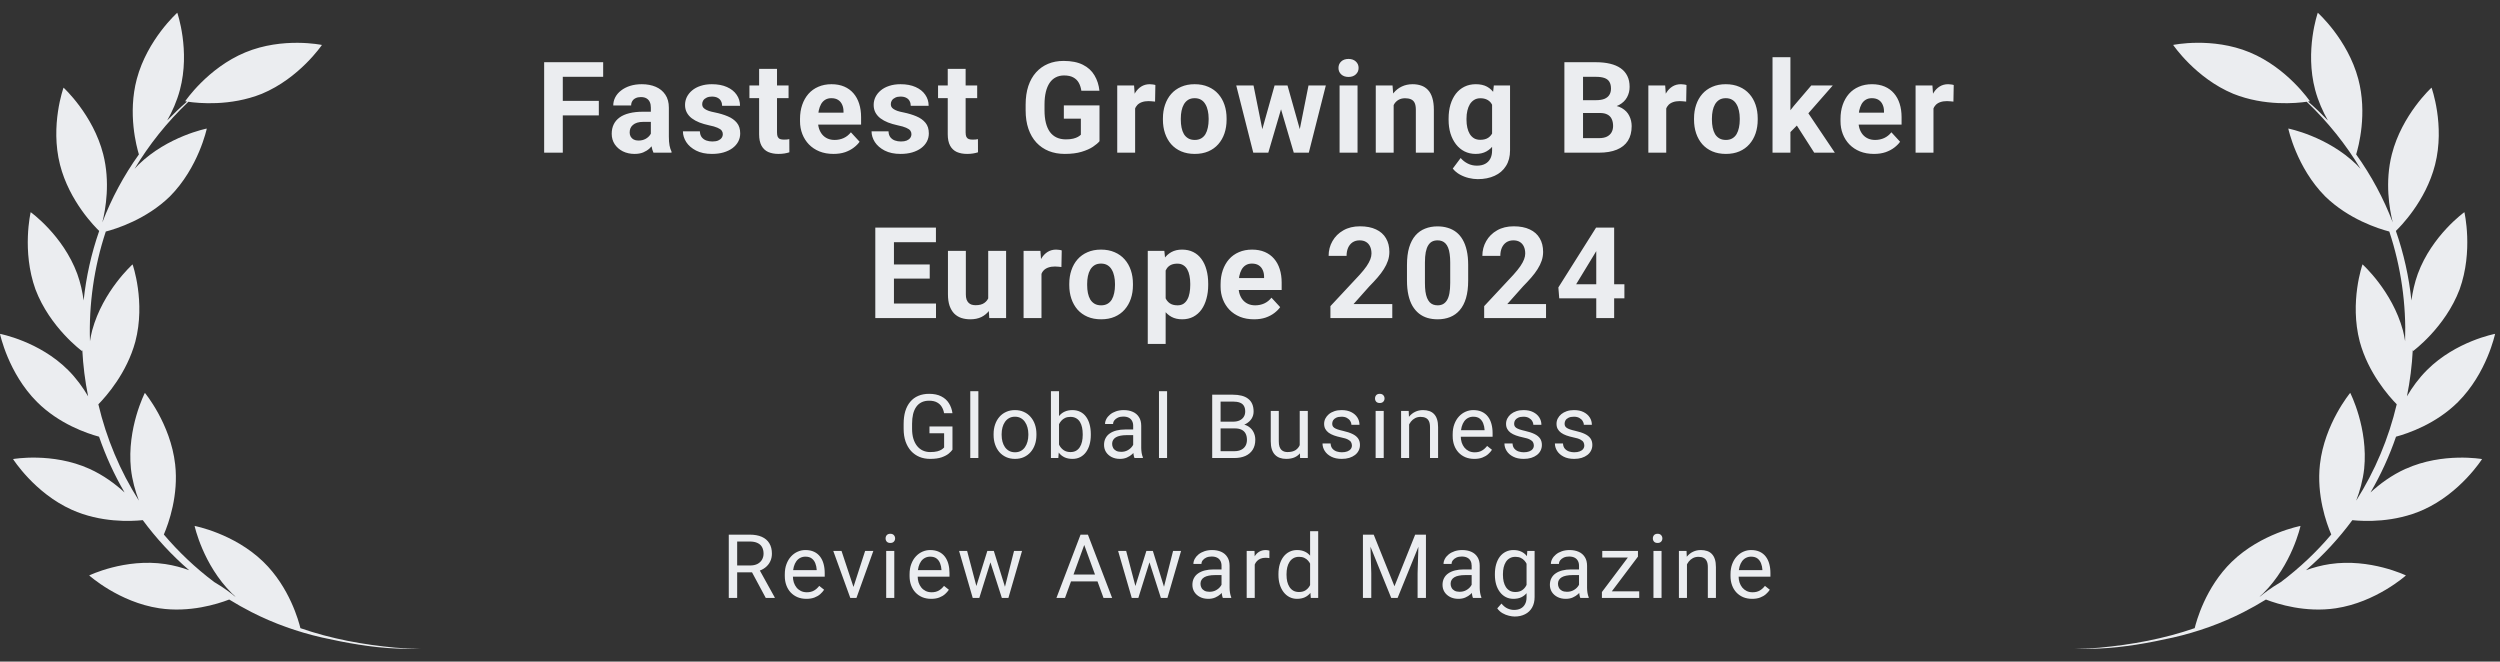
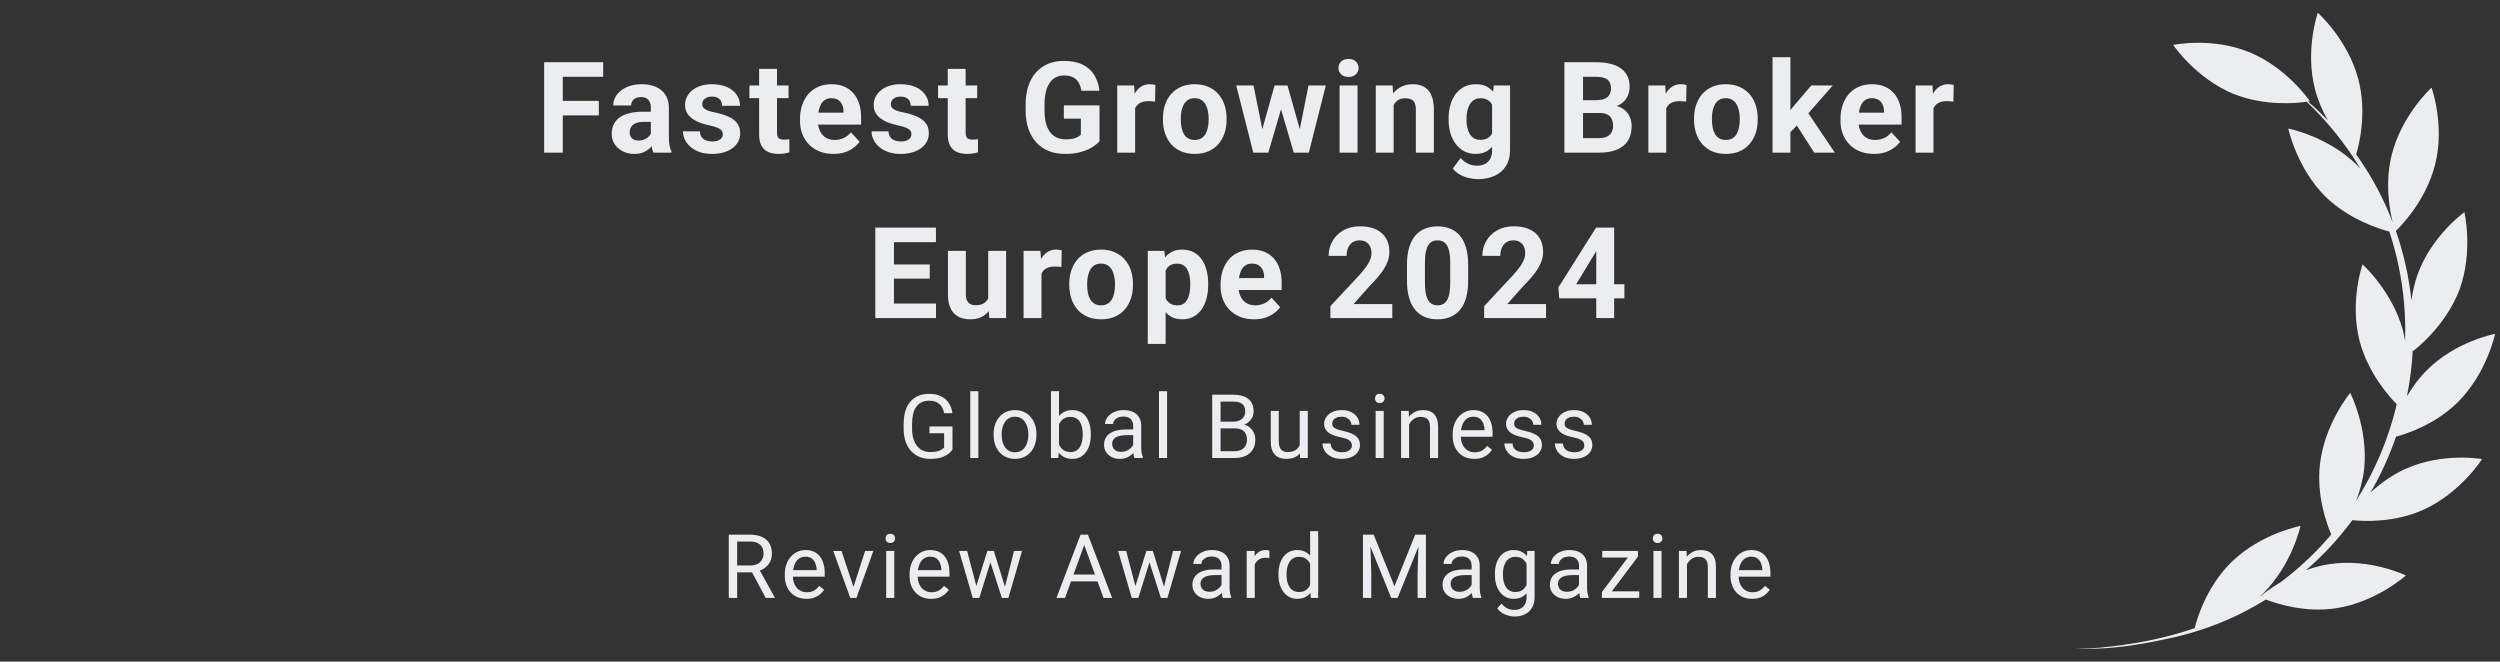
<svg xmlns="http://www.w3.org/2000/svg" width="393" height="104" viewBox="0 0 393 104" fill="none">
  <rect x="0" y="0" width="393" height="104" fill="#333333" stroke="none" />
-   <path d="M62.217 101.82C57.136 101.355 52.05 100.424 47.222 98.746C46.982 97.73 45.543 92.332 41.384 88.305C36.775 83.841 30.591 82.677 30.591 82.677C30.591 82.677 31.898 88.757 36.467 93.288C36.659 93.472 36.854 93.651 37.051 93.825C36.982 93.781 36.91 93.736 36.841 93.693C36.437 93.354 35.31 92.451 33.665 91.49C30.7 89.26 28.062 86.75 25.756 84.028C26.533 82.208 28.084 77.841 27.534 72.99C26.809 66.605 22.775 61.76 22.775 61.76C22.775 61.76 19.928 67.285 20.582 73.696C20.788 75.514 21.264 77.208 21.836 78.7C18.856 74.011 16.721 68.883 15.463 63.557C16.738 62.257 19.936 58.627 21.271 53.717C22.918 47.449 20.841 41.56 20.841 41.56C20.841 41.56 16.18 45.724 14.494 51.925C14.347 52.5 14.233 53.073 14.144 53.638C13.959 47.847 14.774 42.005 16.629 36.4C18.33 35.955 23.004 34.476 26.698 30.887C31.224 26.338 32.508 20.209 32.508 20.209C32.508 20.209 26.381 21.405 21.78 25.878C21.562 26.098 21.354 26.321 21.149 26.547C23.41 22.779 26.227 19.226 29.613 15.999C31.185 16.228 36.204 16.731 41.153 14.748C47.072 12.291 50.606 7.067 50.606 7.067C50.606 7.067 44.482 5.78 38.563 8.235C32.644 10.691 29.11 15.916 29.11 15.916C29.11 15.916 29.213 15.936 29.401 15.966C28.306 16.922 27.265 17.913 26.281 18.936C27.078 17.536 27.806 15.919 28.281 14.133C29.938 7.926 27.868 2.003 27.868 2.003C27.868 2.003 23.166 6.198 21.508 12.406C20.056 17.843 21.465 23.063 21.836 24.275C19.431 27.634 17.515 31.23 16.084 34.966C16.614 32.849 17.341 28.634 16.227 24.254C14.642 18.028 9.989 13.777 9.989 13.777C9.989 13.777 7.85 19.678 9.435 25.902C10.899 31.658 14.986 35.722 15.594 36.304C14.353 39.861 13.54 43.531 13.147 47.236C12.969 45.891 12.657 44.471 12.146 43.05C9.9 36.973 4.824 33.353 4.824 33.353C4.824 33.353 3.399 39.45 5.576 45.496C7.855 51.504 12.898 55.192 12.898 55.192C12.898 55.192 12.912 55.124 12.937 55.002C13.063 57.453 13.369 59.895 13.853 62.304C13.038 60.912 12.002 59.469 10.693 58.163C6.152 53.632 0 52.483 0 52.483C0 52.483 1.286 58.664 5.827 63.195C9.284 66.645 13.673 68.133 15.572 68.647C16.612 71.679 17.951 74.618 19.583 77.417C18.128 76.082 16.267 74.695 14.052 73.696C8.21 71.063 2.051 72.163 2.051 72.163C2.051 72.163 5.425 77.493 11.268 80.126C15.823 82.182 20.574 81.963 22.445 81.767C24.539 84.606 26.971 87.251 29.733 89.635C28.576 89.216 27.32 88.872 25.988 88.672C19.654 87.722 14.021 90.458 14.021 90.458C14.021 90.458 18.708 94.671 25.042 95.62C29.793 96.332 34.15 94.972 36.03 94.247C37.164 94.945 38.336 95.609 39.551 96.228C43.053 98.014 46.792 99.343 50.617 100.217C54.437 101.066 58.294 101.773 62.212 101.944C63.513 102.001 64.82 102.044 66.116 101.899C64.818 102.001 63.515 101.914 62.219 101.816L62.217 101.82Z" fill="#EBEDF0" />
  <path d="M88.471 9.781V24H85.541V9.781H88.471ZM94.135 15.855V18.141H87.67V15.855H94.135ZM94.818 9.781V12.076H87.67V9.781H94.818ZM102.313 21.617V16.91C102.313 16.572 102.258 16.282 102.147 16.041C102.036 15.794 101.864 15.602 101.629 15.465C101.401 15.328 101.105 15.26 100.741 15.26C100.428 15.26 100.158 15.315 99.93 15.426C99.702 15.53 99.526 15.683 99.403 15.885C99.279 16.08 99.217 16.311 99.217 16.578H96.405C96.405 16.129 96.509 15.703 96.717 15.299C96.926 14.895 97.228 14.54 97.625 14.234C98.023 13.922 98.495 13.678 99.041 13.502C99.595 13.326 100.213 13.238 100.897 13.238C101.717 13.238 102.446 13.375 103.084 13.648C103.722 13.922 104.224 14.332 104.588 14.879C104.959 15.426 105.145 16.109 105.145 16.93V21.451C105.145 22.031 105.181 22.506 105.252 22.877C105.324 23.241 105.428 23.561 105.565 23.834V24H102.723C102.586 23.713 102.482 23.355 102.411 22.926C102.345 22.49 102.313 22.053 102.313 21.617ZM102.684 17.564L102.704 19.156H101.131C100.76 19.156 100.438 19.199 100.164 19.283C99.891 19.368 99.666 19.488 99.491 19.645C99.315 19.794 99.185 19.97 99.1 20.172C99.022 20.374 98.983 20.595 98.983 20.836C98.983 21.077 99.038 21.295 99.149 21.49C99.26 21.679 99.419 21.829 99.627 21.939C99.836 22.044 100.08 22.096 100.36 22.096C100.783 22.096 101.151 22.011 101.463 21.842C101.776 21.672 102.017 21.464 102.186 21.217C102.362 20.969 102.453 20.735 102.459 20.514L103.202 21.705C103.097 21.972 102.954 22.249 102.772 22.535C102.596 22.822 102.372 23.092 102.098 23.346C101.825 23.593 101.496 23.798 101.112 23.961C100.728 24.117 100.272 24.195 99.745 24.195C99.074 24.195 98.465 24.062 97.918 23.795C97.378 23.521 96.948 23.147 96.629 22.672C96.317 22.19 96.161 21.643 96.161 21.031C96.161 20.478 96.265 19.986 96.473 19.557C96.681 19.127 96.987 18.766 97.391 18.473C97.801 18.173 98.312 17.949 98.924 17.799C99.536 17.643 100.246 17.564 101.053 17.564H102.684ZM113.626 21.08C113.626 20.878 113.567 20.696 113.45 20.533C113.333 20.37 113.115 20.221 112.796 20.084C112.483 19.941 112.031 19.811 111.438 19.693C110.904 19.576 110.406 19.43 109.944 19.254C109.488 19.072 109.091 18.854 108.753 18.6C108.421 18.346 108.16 18.046 107.972 17.701C107.783 17.35 107.688 16.949 107.688 16.5C107.688 16.057 107.783 15.641 107.972 15.25C108.167 14.859 108.444 14.514 108.802 14.215C109.166 13.909 109.609 13.671 110.13 13.502C110.657 13.326 111.25 13.238 111.907 13.238C112.825 13.238 113.613 13.385 114.27 13.678C114.934 13.971 115.442 14.374 115.794 14.889C116.152 15.396 116.331 15.976 116.331 16.627H113.518C113.518 16.354 113.46 16.109 113.343 15.895C113.232 15.673 113.056 15.501 112.815 15.377C112.581 15.247 112.275 15.182 111.897 15.182C111.585 15.182 111.315 15.237 111.087 15.348C110.859 15.452 110.683 15.595 110.559 15.777C110.442 15.953 110.384 16.148 110.384 16.363C110.384 16.526 110.416 16.672 110.481 16.803C110.553 16.926 110.667 17.04 110.823 17.145C110.979 17.249 111.181 17.346 111.429 17.438C111.682 17.522 111.995 17.6 112.366 17.672C113.128 17.828 113.808 18.033 114.407 18.287C115.006 18.535 115.481 18.873 115.833 19.303C116.184 19.726 116.36 20.283 116.36 20.973C116.36 21.441 116.256 21.871 116.048 22.262C115.839 22.652 115.54 22.994 115.149 23.287C114.759 23.574 114.29 23.798 113.743 23.961C113.203 24.117 112.594 24.195 111.917 24.195C110.934 24.195 110.1 24.02 109.417 23.668C108.74 23.316 108.225 22.87 107.874 22.33C107.529 21.783 107.356 21.223 107.356 20.65H110.022C110.035 21.035 110.133 21.344 110.315 21.578C110.504 21.812 110.742 21.982 111.028 22.086C111.321 22.19 111.637 22.242 111.975 22.242C112.34 22.242 112.643 22.193 112.884 22.096C113.125 21.991 113.307 21.855 113.431 21.686C113.561 21.51 113.626 21.308 113.626 21.08ZM123.962 13.434V15.426H117.81V13.434H123.962ZM119.333 10.826H122.146V20.816C122.146 21.122 122.185 21.357 122.263 21.52C122.348 21.682 122.471 21.796 122.634 21.861C122.797 21.92 123.002 21.949 123.249 21.949C123.425 21.949 123.581 21.943 123.718 21.93C123.861 21.91 123.982 21.891 124.079 21.871L124.089 23.941C123.848 24.02 123.588 24.081 123.308 24.127C123.028 24.172 122.719 24.195 122.38 24.195C121.762 24.195 121.221 24.094 120.759 23.893C120.303 23.684 119.952 23.352 119.704 22.896C119.457 22.441 119.333 21.842 119.333 21.1V10.826ZM131.027 24.195C130.207 24.195 129.471 24.065 128.82 23.805C128.169 23.538 127.616 23.17 127.16 22.701C126.711 22.232 126.366 21.689 126.125 21.07C125.884 20.445 125.763 19.781 125.763 19.078V18.688C125.763 17.887 125.877 17.154 126.105 16.49C126.333 15.826 126.659 15.25 127.082 14.762C127.511 14.273 128.032 13.899 128.644 13.639C129.256 13.372 129.946 13.238 130.714 13.238C131.463 13.238 132.127 13.362 132.707 13.609C133.286 13.857 133.771 14.208 134.162 14.664C134.559 15.12 134.858 15.667 135.06 16.305C135.262 16.936 135.363 17.639 135.363 18.414V19.586H126.964V17.711H132.599V17.496C132.599 17.105 132.528 16.757 132.384 16.451C132.248 16.139 132.039 15.891 131.759 15.709C131.479 15.527 131.121 15.435 130.685 15.435C130.314 15.435 129.995 15.517 129.728 15.68C129.461 15.842 129.243 16.07 129.074 16.363C128.911 16.656 128.787 17.001 128.703 17.398C128.625 17.789 128.586 18.219 128.586 18.688V19.078C128.586 19.501 128.644 19.892 128.761 20.25C128.885 20.608 129.058 20.917 129.279 21.178C129.507 21.438 129.78 21.64 130.099 21.783C130.425 21.926 130.793 21.998 131.203 21.998C131.711 21.998 132.183 21.9 132.619 21.705C133.061 21.503 133.442 21.201 133.761 20.797L135.129 22.281C134.907 22.6 134.604 22.906 134.22 23.199C133.843 23.492 133.387 23.733 132.853 23.922C132.319 24.104 131.711 24.195 131.027 24.195ZM143.277 21.08C143.277 20.878 143.219 20.696 143.102 20.533C142.984 20.37 142.766 20.221 142.447 20.084C142.135 19.941 141.682 19.811 141.09 19.693C140.556 19.576 140.058 19.43 139.596 19.254C139.14 19.072 138.743 18.854 138.404 18.6C138.072 18.346 137.812 18.046 137.623 17.701C137.434 17.35 137.34 16.949 137.34 16.5C137.34 16.057 137.434 15.641 137.623 15.25C137.818 14.859 138.095 14.514 138.453 14.215C138.818 13.909 139.26 13.671 139.781 13.502C140.309 13.326 140.901 13.238 141.559 13.238C142.477 13.238 143.264 13.385 143.922 13.678C144.586 13.971 145.094 14.374 145.445 14.889C145.803 15.396 145.982 15.976 145.982 16.627H143.17C143.17 16.354 143.111 16.109 142.994 15.895C142.884 15.673 142.708 15.501 142.467 15.377C142.232 15.247 141.926 15.182 141.549 15.182C141.236 15.182 140.966 15.237 140.738 15.348C140.51 15.452 140.335 15.595 140.211 15.777C140.094 15.953 140.035 16.148 140.035 16.363C140.035 16.526 140.068 16.672 140.133 16.803C140.204 16.926 140.318 17.04 140.475 17.145C140.631 17.249 140.833 17.346 141.08 17.438C141.334 17.522 141.647 17.6 142.018 17.672C142.779 17.828 143.46 18.033 144.059 18.287C144.658 18.535 145.133 18.873 145.484 19.303C145.836 19.726 146.012 20.283 146.012 20.973C146.012 21.441 145.908 21.871 145.699 22.262C145.491 22.652 145.191 22.994 144.801 23.287C144.41 23.574 143.941 23.798 143.395 23.961C142.854 24.117 142.245 24.195 141.568 24.195C140.585 24.195 139.752 24.02 139.068 23.668C138.391 23.316 137.877 22.87 137.525 22.33C137.18 21.783 137.008 21.223 137.008 20.65H139.674C139.687 21.035 139.785 21.344 139.967 21.578C140.156 21.812 140.393 21.982 140.68 22.086C140.973 22.19 141.288 22.242 141.627 22.242C141.992 22.242 142.294 22.193 142.535 22.096C142.776 21.991 142.958 21.855 143.082 21.686C143.212 21.51 143.277 21.308 143.277 21.08ZM153.614 13.434V15.426H147.461V13.434H153.614ZM148.985 10.826H151.797V20.816C151.797 21.122 151.836 21.357 151.914 21.52C151.999 21.682 152.123 21.796 152.286 21.861C152.448 21.92 152.653 21.949 152.901 21.949C153.077 21.949 153.233 21.943 153.37 21.93C153.513 21.91 153.633 21.891 153.731 21.871L153.741 23.941C153.5 24.02 153.239 24.081 152.959 24.127C152.679 24.172 152.37 24.195 152.032 24.195C151.413 24.195 150.873 24.094 150.411 23.893C149.955 23.684 149.603 23.352 149.356 22.896C149.109 22.441 148.985 21.842 148.985 21.1V10.826ZM172.841 16.568V22.203C172.62 22.47 172.278 22.76 171.816 23.072C171.353 23.378 170.758 23.642 170.029 23.863C169.299 24.085 168.417 24.195 167.382 24.195C166.464 24.195 165.628 24.046 164.872 23.746C164.117 23.44 163.466 22.994 162.919 22.408C162.379 21.822 161.962 21.106 161.669 20.26C161.376 19.407 161.23 18.434 161.23 17.34V16.451C161.23 15.357 161.37 14.384 161.65 13.531C161.936 12.678 162.343 11.959 162.87 11.373C163.398 10.787 164.026 10.341 164.755 10.035C165.484 9.729 166.295 9.576 167.187 9.576C168.424 9.576 169.439 9.778 170.234 10.182C171.028 10.579 171.633 11.132 172.05 11.842C172.473 12.545 172.734 13.352 172.831 14.264H169.989C169.918 13.782 169.781 13.362 169.579 13.004C169.378 12.646 169.088 12.366 168.71 12.164C168.339 11.962 167.857 11.861 167.265 11.861C166.777 11.861 166.34 11.962 165.956 12.164C165.579 12.359 165.26 12.649 164.999 13.033C164.739 13.417 164.54 13.893 164.404 14.459C164.267 15.025 164.198 15.683 164.198 16.432V17.34C164.198 18.082 164.27 18.74 164.413 19.312C164.557 19.879 164.768 20.357 165.048 20.748C165.335 21.132 165.686 21.422 166.103 21.617C166.519 21.812 167.004 21.91 167.558 21.91C168.02 21.91 168.404 21.871 168.71 21.793C169.023 21.715 169.273 21.62 169.462 21.51C169.657 21.393 169.807 21.282 169.911 21.178V18.658H167.236V16.568H172.841ZM178.441 15.738V24H175.629V13.434H178.275L178.441 15.738ZM181.625 13.365L181.576 15.973C181.439 15.953 181.273 15.937 181.078 15.924C180.889 15.904 180.716 15.895 180.56 15.895C180.163 15.895 179.818 15.947 179.525 16.051C179.239 16.148 178.998 16.295 178.802 16.49C178.614 16.686 178.47 16.923 178.373 17.203C178.282 17.483 178.229 17.802 178.216 18.16L177.65 17.984C177.65 17.301 177.718 16.672 177.855 16.1C177.992 15.52 178.19 15.016 178.451 14.586C178.718 14.156 179.043 13.824 179.427 13.59C179.811 13.355 180.251 13.238 180.746 13.238C180.902 13.238 181.061 13.251 181.224 13.277C181.387 13.297 181.52 13.326 181.625 13.365ZM182.811 18.824V18.619C182.811 17.844 182.921 17.131 183.143 16.48C183.364 15.823 183.686 15.253 184.109 14.771C184.533 14.29 185.053 13.915 185.672 13.648C186.29 13.375 187 13.238 187.801 13.238C188.602 13.238 189.314 13.375 189.939 13.648C190.564 13.915 191.089 14.29 191.512 14.771C191.941 15.253 192.267 15.823 192.488 16.48C192.71 17.131 192.82 17.844 192.82 18.619V18.824C192.82 19.592 192.71 20.305 192.488 20.963C192.267 21.614 191.941 22.184 191.512 22.672C191.089 23.154 190.568 23.528 189.949 23.795C189.331 24.062 188.621 24.195 187.82 24.195C187.02 24.195 186.307 24.062 185.682 23.795C185.063 23.528 184.539 23.154 184.109 22.672C183.686 22.184 183.364 21.614 183.143 20.963C182.921 20.305 182.811 19.592 182.811 18.824ZM185.623 18.619V18.824C185.623 19.267 185.662 19.68 185.74 20.064C185.818 20.449 185.942 20.787 186.111 21.08C186.287 21.366 186.515 21.591 186.795 21.754C187.075 21.917 187.417 21.998 187.82 21.998C188.211 21.998 188.546 21.917 188.826 21.754C189.106 21.591 189.331 21.366 189.5 21.08C189.669 20.787 189.793 20.449 189.871 20.064C189.956 19.68 189.998 19.267 189.998 18.824V18.619C189.998 18.189 189.956 17.786 189.871 17.408C189.793 17.024 189.666 16.686 189.49 16.393C189.321 16.093 189.096 15.859 188.816 15.69C188.536 15.52 188.198 15.435 187.801 15.435C187.404 15.435 187.065 15.52 186.785 15.69C186.512 15.859 186.287 16.093 186.111 16.393C185.942 16.686 185.818 17.024 185.74 17.408C185.662 17.786 185.623 18.189 185.623 18.619ZM198.166 21.266L200.364 13.434H202.151L201.575 16.51L199.377 24H197.883L198.166 21.266ZM197.053 13.434L198.625 21.256L198.772 24H197.014L194.338 13.434H197.053ZM204.163 21.129L205.696 13.434H208.42L205.745 24H203.997L204.163 21.129ZM202.395 13.434L204.582 21.207L204.885 24H203.381L201.184 16.52L200.627 13.434H202.395ZM213.405 13.434V24H210.583V13.434H213.405ZM210.407 10.68C210.407 10.27 210.55 9.931 210.837 9.664C211.123 9.397 211.507 9.264 211.989 9.264C212.464 9.264 212.845 9.397 213.132 9.664C213.425 9.931 213.571 10.27 213.571 10.68C213.571 11.09 213.425 11.428 213.132 11.695C212.845 11.962 212.464 12.096 211.989 12.096C211.507 12.096 211.123 11.962 210.837 11.695C210.55 11.428 210.407 11.09 210.407 10.68ZM219.083 15.69V24H216.271V13.434H218.907L219.083 15.69ZM218.673 18.346H217.911C217.911 17.564 218.012 16.861 218.214 16.236C218.416 15.605 218.699 15.068 219.064 14.625C219.428 14.176 219.861 13.834 220.363 13.6C220.87 13.359 221.437 13.238 222.062 13.238C222.557 13.238 223.009 13.31 223.419 13.453C223.829 13.596 224.181 13.824 224.474 14.137C224.773 14.449 225.001 14.863 225.157 15.377C225.32 15.891 225.402 16.52 225.402 17.262V24H222.57V17.252C222.57 16.783 222.504 16.419 222.374 16.158C222.244 15.898 222.052 15.716 221.798 15.611C221.551 15.501 221.245 15.445 220.88 15.445C220.503 15.445 220.174 15.52 219.894 15.67C219.62 15.82 219.392 16.028 219.21 16.295C219.034 16.555 218.901 16.861 218.81 17.213C218.719 17.564 218.673 17.942 218.673 18.346ZM234.83 13.434H237.379V23.648C237.379 24.612 237.164 25.429 236.734 26.1C236.311 26.777 235.718 27.288 234.957 27.633C234.195 27.984 233.31 28.16 232.3 28.16C231.858 28.16 231.389 28.102 230.894 27.984C230.406 27.867 229.937 27.685 229.488 27.438C229.045 27.19 228.674 26.878 228.375 26.5L229.615 24.84C229.94 25.217 230.318 25.51 230.748 25.719C231.177 25.934 231.653 26.041 232.173 26.041C232.681 26.041 233.111 25.947 233.463 25.758C233.814 25.576 234.084 25.305 234.273 24.947C234.462 24.596 234.556 24.169 234.556 23.668V15.875L234.83 13.434ZM227.72 18.844V18.639C227.72 17.831 227.818 17.099 228.013 16.441C228.215 15.777 228.498 15.208 228.863 14.732C229.234 14.257 229.683 13.889 230.211 13.629C230.738 13.368 231.334 13.238 231.998 13.238C232.701 13.238 233.29 13.368 233.765 13.629C234.241 13.889 234.631 14.26 234.937 14.742C235.243 15.217 235.481 15.781 235.65 16.432C235.826 17.076 235.963 17.783 236.06 18.551V19C235.963 19.736 235.816 20.419 235.621 21.051C235.425 21.682 235.168 22.236 234.849 22.711C234.53 23.18 234.133 23.544 233.658 23.805C233.189 24.065 232.629 24.195 231.978 24.195C231.327 24.195 230.738 24.062 230.211 23.795C229.69 23.528 229.244 23.154 228.873 22.672C228.502 22.19 228.215 21.624 228.013 20.973C227.818 20.322 227.72 19.612 227.72 18.844ZM230.533 18.639V18.844C230.533 19.28 230.575 19.687 230.66 20.064C230.744 20.442 230.875 20.777 231.05 21.07C231.233 21.357 231.457 21.581 231.724 21.744C231.998 21.9 232.32 21.979 232.691 21.979C233.205 21.979 233.625 21.871 233.951 21.656C234.276 21.435 234.52 21.132 234.683 20.748C234.846 20.364 234.94 19.921 234.966 19.42V18.141C234.953 17.73 234.898 17.363 234.8 17.037C234.703 16.705 234.566 16.422 234.39 16.188C234.214 15.953 233.987 15.771 233.707 15.641C233.427 15.51 233.095 15.445 232.711 15.445C232.339 15.445 232.017 15.53 231.744 15.699C231.477 15.862 231.252 16.087 231.07 16.373C230.894 16.66 230.761 16.998 230.67 17.389C230.578 17.773 230.533 18.189 230.533 18.639ZM251.489 17.76H247.836L247.817 15.748H250.883C251.424 15.748 251.866 15.68 252.211 15.543C252.556 15.4 252.814 15.195 252.983 14.928C253.159 14.654 253.247 14.322 253.247 13.932C253.247 13.489 253.162 13.131 252.993 12.857C252.83 12.584 252.573 12.385 252.221 12.262C251.876 12.138 251.43 12.076 250.883 12.076H248.852V24H245.922V9.781H250.883C251.71 9.781 252.449 9.859 253.1 10.016C253.758 10.172 254.314 10.409 254.77 10.729C255.226 11.047 255.574 11.451 255.815 11.94C256.056 12.421 256.176 12.994 256.176 13.658C256.176 14.244 256.043 14.784 255.776 15.279C255.515 15.774 255.102 16.178 254.536 16.49C253.976 16.803 253.243 16.975 252.338 17.008L251.489 17.76ZM251.362 24H247.036L248.178 21.715H251.362C251.876 21.715 252.296 21.634 252.622 21.471C252.947 21.301 253.188 21.074 253.344 20.787C253.5 20.501 253.579 20.172 253.579 19.801C253.579 19.384 253.507 19.023 253.364 18.717C253.227 18.411 253.006 18.176 252.7 18.014C252.394 17.844 251.99 17.76 251.489 17.76H248.666L248.686 15.748H252.202L252.875 16.539C253.741 16.526 254.438 16.679 254.965 16.998C255.499 17.311 255.886 17.717 256.127 18.219C256.375 18.72 256.498 19.257 256.498 19.83C256.498 20.741 256.3 21.51 255.903 22.135C255.506 22.753 254.923 23.219 254.155 23.531C253.393 23.844 252.462 24 251.362 24ZM261.932 15.738V24H259.12V13.434H261.766L261.932 15.738ZM265.116 13.365L265.067 15.973C264.931 15.953 264.764 15.937 264.569 15.924C264.38 15.904 264.208 15.895 264.052 15.895C263.654 15.895 263.309 15.947 263.016 16.051C262.73 16.148 262.489 16.295 262.294 16.49C262.105 16.686 261.962 16.923 261.864 17.203C261.773 17.483 261.721 17.802 261.708 18.16L261.141 17.984C261.141 17.301 261.21 16.672 261.347 16.1C261.483 15.52 261.682 15.016 261.942 14.586C262.209 14.156 262.535 13.824 262.919 13.59C263.303 13.355 263.742 13.238 264.237 13.238C264.393 13.238 264.553 13.251 264.716 13.277C264.878 13.297 265.012 13.326 265.116 13.365ZM266.302 18.824V18.619C266.302 17.844 266.413 17.131 266.634 16.48C266.855 15.823 267.178 15.253 267.601 14.771C268.024 14.29 268.545 13.915 269.163 13.648C269.782 13.375 270.491 13.238 271.292 13.238C272.093 13.238 272.806 13.375 273.431 13.648C274.056 13.915 274.58 14.29 275.003 14.771C275.433 15.253 275.758 15.823 275.98 16.48C276.201 17.131 276.312 17.844 276.312 18.619V18.824C276.312 19.592 276.201 20.305 275.98 20.963C275.758 21.614 275.433 22.184 275.003 22.672C274.58 23.154 274.059 23.528 273.441 23.795C272.822 24.062 272.113 24.195 271.312 24.195C270.511 24.195 269.798 24.062 269.173 23.795C268.555 23.528 268.031 23.154 267.601 22.672C267.178 22.184 266.855 21.614 266.634 20.963C266.413 20.305 266.302 19.592 266.302 18.824ZM269.115 18.619V18.824C269.115 19.267 269.154 19.68 269.232 20.064C269.31 20.449 269.434 20.787 269.603 21.08C269.779 21.366 270.006 21.591 270.286 21.754C270.566 21.917 270.908 21.998 271.312 21.998C271.702 21.998 272.038 21.917 272.318 21.754C272.598 21.591 272.822 21.366 272.991 21.08C273.161 20.787 273.284 20.449 273.363 20.064C273.447 19.68 273.49 19.267 273.49 18.824V18.619C273.49 18.189 273.447 17.786 273.363 17.408C273.284 17.024 273.157 16.686 272.982 16.393C272.812 16.093 272.588 15.859 272.308 15.69C272.028 15.52 271.689 15.435 271.292 15.435C270.895 15.435 270.557 15.52 270.277 15.69C270.003 15.859 269.779 16.093 269.603 16.393C269.434 16.686 269.31 17.024 269.232 17.408C269.154 17.786 269.115 18.189 269.115 18.619ZM281.453 8.99V24H278.64V8.99H281.453ZM288.113 13.434L283.523 18.668L281.062 21.158L280.037 19.127L281.99 16.646L284.734 13.434H288.113ZM285.193 24L282.068 19.117L284.011 17.418L288.435 24H285.193ZM294.592 24.195C293.772 24.195 293.036 24.065 292.385 23.805C291.734 23.538 291.18 23.17 290.725 22.701C290.275 22.232 289.93 21.689 289.689 21.07C289.449 20.445 289.328 19.781 289.328 19.078V18.688C289.328 17.887 289.442 17.154 289.67 16.49C289.898 15.826 290.223 15.25 290.647 14.762C291.076 14.273 291.597 13.899 292.209 13.639C292.821 13.372 293.511 13.238 294.279 13.238C295.028 13.238 295.692 13.362 296.272 13.609C296.851 13.857 297.336 14.208 297.727 14.664C298.124 15.12 298.423 15.667 298.625 16.305C298.827 16.936 298.928 17.639 298.928 18.414V19.586H290.529V17.711H296.164V17.496C296.164 17.105 296.092 16.757 295.949 16.451C295.813 16.139 295.604 15.891 295.324 15.709C295.044 15.527 294.686 15.435 294.25 15.435C293.879 15.435 293.56 15.517 293.293 15.68C293.026 15.842 292.808 16.07 292.639 16.363C292.476 16.656 292.352 17.001 292.268 17.398C292.189 17.789 292.15 18.219 292.15 18.688V19.078C292.15 19.501 292.209 19.892 292.326 20.25C292.45 20.608 292.622 20.917 292.844 21.178C293.072 21.438 293.345 21.64 293.664 21.783C293.99 21.926 294.357 21.998 294.768 21.998C295.275 21.998 295.747 21.9 296.184 21.705C296.626 21.503 297.007 21.201 297.326 20.797L298.693 22.281C298.472 22.6 298.169 22.906 297.785 23.199C297.408 23.492 296.952 23.733 296.418 23.922C295.884 24.104 295.275 24.195 294.592 24.195ZM303.942 15.738V24H301.129V13.434H303.776L303.942 15.738ZM307.125 13.365L307.077 15.973C306.94 15.953 306.774 15.937 306.579 15.924C306.39 15.904 306.217 15.895 306.061 15.895C305.664 15.895 305.319 15.947 305.026 16.051C304.739 16.148 304.498 16.295 304.303 16.49C304.114 16.686 303.971 16.923 303.873 17.203C303.782 17.483 303.73 17.802 303.717 18.16L303.151 17.984C303.151 17.301 303.219 16.672 303.356 16.1C303.493 15.52 303.691 15.016 303.952 14.586C304.219 14.156 304.544 13.824 304.928 13.59C305.312 13.355 305.752 13.238 306.247 13.238C306.403 13.238 306.562 13.251 306.725 13.277C306.888 13.297 307.021 13.326 307.125 13.365ZM147.139 47.715V50H139.571V47.715H147.139ZM140.528 35.781V50H137.598V35.781H140.528ZM146.153 41.572V43.799H139.571V41.572H146.153ZM147.129 35.781V38.076H139.571V35.781H147.129ZM155.347 47.471V39.434H158.159V50H155.513L155.347 47.471ZM155.659 45.303L156.489 45.283C156.489 45.986 156.408 46.641 156.245 47.246C156.082 47.845 155.838 48.366 155.513 48.809C155.187 49.245 154.777 49.587 154.282 49.834C153.787 50.075 153.205 50.195 152.534 50.195C152.02 50.195 151.544 50.124 151.108 49.98C150.679 49.831 150.307 49.6 149.995 49.287C149.689 48.968 149.448 48.561 149.272 48.066C149.103 47.565 149.018 46.963 149.018 46.26V39.434H151.831V46.279C151.831 46.592 151.867 46.855 151.938 47.07C152.016 47.285 152.124 47.461 152.261 47.598C152.397 47.734 152.557 47.832 152.739 47.891C152.928 47.949 153.136 47.978 153.364 47.978C153.944 47.978 154.399 47.861 154.731 47.627C155.07 47.393 155.307 47.074 155.444 46.67C155.587 46.26 155.659 45.804 155.659 45.303ZM163.72 41.738V50H160.907V39.434H163.554L163.72 41.738ZM166.904 39.365L166.855 41.973C166.718 41.953 166.552 41.937 166.357 41.924C166.168 41.904 165.995 41.895 165.839 41.895C165.442 41.895 165.097 41.947 164.804 42.051C164.517 42.148 164.277 42.295 164.081 42.49C163.892 42.685 163.749 42.923 163.652 43.203C163.56 43.483 163.508 43.802 163.495 44.16L162.929 43.984C162.929 43.301 162.997 42.672 163.134 42.1C163.271 41.52 163.469 41.016 163.73 40.586C163.997 40.156 164.322 39.824 164.706 39.59C165.09 39.355 165.53 39.238 166.025 39.238C166.181 39.238 166.34 39.251 166.503 39.277C166.666 39.297 166.799 39.326 166.904 39.365ZM168.089 44.824V44.619C168.089 43.844 168.2 43.132 168.422 42.48C168.643 41.823 168.965 41.253 169.388 40.772C169.811 40.29 170.332 39.915 170.951 39.648C171.569 39.375 172.279 39.238 173.08 39.238C173.881 39.238 174.593 39.375 175.218 39.648C175.843 39.915 176.367 40.29 176.791 40.772C177.22 41.253 177.546 41.823 177.767 42.48C177.989 43.132 178.099 43.844 178.099 44.619V44.824C178.099 45.592 177.989 46.305 177.767 46.963C177.546 47.614 177.22 48.184 176.791 48.672C176.367 49.154 175.847 49.528 175.228 49.795C174.61 50.062 173.9 50.195 173.099 50.195C172.298 50.195 171.586 50.062 170.961 49.795C170.342 49.528 169.818 49.154 169.388 48.672C168.965 48.184 168.643 47.614 168.422 46.963C168.2 46.305 168.089 45.592 168.089 44.824ZM170.902 44.619V44.824C170.902 45.267 170.941 45.68 171.019 46.065C171.097 46.449 171.221 46.787 171.39 47.08C171.566 47.367 171.794 47.591 172.074 47.754C172.354 47.917 172.696 47.998 173.099 47.998C173.49 47.998 173.825 47.917 174.105 47.754C174.385 47.591 174.61 47.367 174.779 47.08C174.948 46.787 175.072 46.449 175.15 46.065C175.235 45.68 175.277 45.267 175.277 44.824V44.619C175.277 44.19 175.235 43.786 175.15 43.408C175.072 43.024 174.945 42.685 174.769 42.393C174.6 42.093 174.375 41.859 174.095 41.69C173.815 41.52 173.477 41.435 173.08 41.435C172.683 41.435 172.344 41.52 172.064 41.69C171.791 41.859 171.566 42.093 171.39 42.393C171.221 42.685 171.097 43.024 171.019 43.408C170.941 43.786 170.902 44.19 170.902 44.619ZM183.24 41.465V54.062H180.428V39.434H183.035L183.24 41.465ZM189.93 44.6V44.805C189.93 45.573 189.839 46.286 189.656 46.943C189.481 47.601 189.22 48.174 188.875 48.662C188.53 49.144 188.1 49.522 187.586 49.795C187.078 50.062 186.492 50.195 185.828 50.195C185.184 50.195 184.624 50.065 184.148 49.805C183.673 49.544 183.273 49.18 182.947 48.711C182.628 48.236 182.371 47.685 182.176 47.06C181.981 46.435 181.831 45.765 181.727 45.049V44.512C181.831 43.743 181.981 43.04 182.176 42.402C182.371 41.758 182.628 41.201 182.947 40.732C183.273 40.257 183.67 39.889 184.139 39.629C184.614 39.368 185.171 39.238 185.809 39.238C186.479 39.238 187.068 39.365 187.576 39.619C188.091 39.873 188.52 40.238 188.865 40.713C189.217 41.188 189.481 41.755 189.656 42.412C189.839 43.07 189.93 43.799 189.93 44.6ZM187.107 44.805V44.6C187.107 44.15 187.068 43.737 186.99 43.359C186.919 42.975 186.801 42.64 186.639 42.353C186.482 42.067 186.274 41.846 186.014 41.69C185.76 41.527 185.451 41.445 185.086 41.445C184.702 41.445 184.373 41.507 184.1 41.631C183.833 41.755 183.615 41.934 183.445 42.168C183.276 42.402 183.149 42.682 183.064 43.008C182.98 43.333 182.928 43.701 182.908 44.111V45.469C182.941 45.95 183.032 46.383 183.182 46.768C183.331 47.145 183.563 47.445 183.875 47.666C184.188 47.887 184.598 47.998 185.106 47.998C185.477 47.998 185.789 47.917 186.043 47.754C186.297 47.585 186.502 47.353 186.658 47.06C186.821 46.768 186.935 46.429 187 46.045C187.072 45.661 187.107 45.247 187.107 44.805ZM197.141 50.195C196.321 50.195 195.585 50.065 194.934 49.805C194.283 49.538 193.73 49.17 193.274 48.701C192.825 48.232 192.48 47.689 192.239 47.07C191.998 46.445 191.877 45.781 191.877 45.078V44.688C191.877 43.887 191.991 43.154 192.219 42.49C192.447 41.826 192.773 41.25 193.196 40.762C193.625 40.273 194.146 39.899 194.758 39.639C195.37 39.372 196.06 39.238 196.829 39.238C197.577 39.238 198.241 39.362 198.821 39.609C199.4 39.857 199.885 40.208 200.276 40.664C200.673 41.12 200.972 41.667 201.174 42.305C201.376 42.936 201.477 43.639 201.477 44.414V45.586H193.079V43.711H198.713V43.496C198.713 43.105 198.642 42.757 198.498 42.451C198.362 42.139 198.153 41.891 197.873 41.709C197.594 41.527 197.235 41.435 196.799 41.435C196.428 41.435 196.109 41.517 195.842 41.68C195.575 41.842 195.357 42.07 195.188 42.363C195.025 42.656 194.901 43.001 194.817 43.398C194.739 43.789 194.7 44.219 194.7 44.688V45.078C194.7 45.501 194.758 45.892 194.875 46.25C194.999 46.608 195.172 46.917 195.393 47.178C195.621 47.438 195.894 47.64 196.213 47.783C196.539 47.926 196.907 47.998 197.317 47.998C197.825 47.998 198.297 47.9 198.733 47.705C199.176 47.503 199.556 47.2 199.875 46.797L201.243 48.281C201.021 48.6 200.719 48.906 200.334 49.199C199.957 49.492 199.501 49.733 198.967 49.922C198.433 50.104 197.825 50.195 197.141 50.195ZM218.868 47.803V50H209.142V48.125L213.741 43.193C214.204 42.679 214.568 42.227 214.835 41.836C215.102 41.439 215.294 41.084 215.411 40.772C215.535 40.453 215.597 40.15 215.597 39.863C215.597 39.434 215.525 39.066 215.382 38.76C215.239 38.447 215.027 38.206 214.747 38.037C214.474 37.868 214.135 37.783 213.732 37.783C213.302 37.783 212.931 37.887 212.618 38.096C212.312 38.304 212.078 38.594 211.915 38.965C211.759 39.336 211.681 39.756 211.681 40.225H208.859C208.859 39.378 209.06 38.603 209.464 37.9C209.868 37.191 210.437 36.628 211.173 36.211C211.909 35.788 212.781 35.576 213.79 35.576C214.786 35.576 215.626 35.739 216.31 36.065C217 36.383 217.521 36.846 217.872 37.451C218.23 38.05 218.409 38.766 218.409 39.6C218.409 40.068 218.335 40.527 218.185 40.977C218.035 41.419 217.82 41.862 217.54 42.305C217.267 42.741 216.935 43.184 216.544 43.633C216.154 44.082 215.721 44.547 215.245 45.029L212.775 47.803H218.868ZM230.797 41.641V44.102C230.797 45.169 230.683 46.09 230.455 46.865C230.227 47.633 229.898 48.265 229.468 48.76C229.045 49.248 228.541 49.609 227.955 49.844C227.369 50.078 226.718 50.195 226.002 50.195C225.429 50.195 224.895 50.124 224.4 49.98C223.905 49.831 223.459 49.6 223.062 49.287C222.672 48.975 222.333 48.581 222.047 48.105C221.767 47.624 221.552 47.051 221.402 46.387C221.252 45.723 221.177 44.961 221.177 44.102V41.641C221.177 40.573 221.291 39.658 221.519 38.897C221.754 38.128 222.082 37.5 222.506 37.012C222.935 36.523 223.443 36.165 224.029 35.938C224.615 35.703 225.266 35.586 225.982 35.586C226.555 35.586 227.086 35.661 227.574 35.81C228.069 35.954 228.515 36.178 228.912 36.484C229.309 36.79 229.647 37.184 229.927 37.666C230.207 38.141 230.422 38.711 230.572 39.375C230.722 40.033 230.797 40.788 230.797 41.641ZM227.974 44.473V41.26C227.974 40.745 227.945 40.296 227.886 39.912C227.834 39.528 227.753 39.203 227.642 38.935C227.532 38.662 227.395 38.441 227.232 38.272C227.069 38.102 226.884 37.978 226.675 37.9C226.467 37.822 226.236 37.783 225.982 37.783C225.663 37.783 225.38 37.845 225.132 37.969C224.892 38.092 224.686 38.291 224.517 38.565C224.348 38.831 224.218 39.19 224.127 39.639C224.042 40.081 224 40.622 224 41.26V44.473C224 44.987 224.026 45.44 224.078 45.83C224.136 46.221 224.221 46.556 224.332 46.836C224.449 47.109 224.586 47.334 224.742 47.51C224.905 47.679 225.09 47.803 225.298 47.881C225.513 47.959 225.748 47.998 226.002 47.998C226.314 47.998 226.591 47.936 226.832 47.812C227.079 47.682 227.287 47.48 227.457 47.207C227.632 46.927 227.763 46.562 227.847 46.113C227.932 45.664 227.974 45.117 227.974 44.473ZM243.037 47.803V50H233.311V48.125L237.91 43.193C238.372 42.679 238.737 42.227 239.004 41.836C239.271 41.439 239.463 41.084 239.58 40.772C239.704 40.453 239.766 40.15 239.766 39.863C239.766 39.434 239.694 39.066 239.551 38.76C239.408 38.447 239.196 38.206 238.916 38.037C238.643 37.868 238.304 37.783 237.9 37.783C237.471 37.783 237.1 37.887 236.787 38.096C236.481 38.304 236.247 38.594 236.084 38.965C235.928 39.336 235.85 39.756 235.85 40.225H233.027C233.027 39.378 233.229 38.603 233.633 37.9C234.036 37.191 234.606 36.628 235.342 36.211C236.078 35.788 236.95 35.576 237.959 35.576C238.955 35.576 239.795 35.739 240.479 36.065C241.169 36.383 241.689 36.846 242.041 37.451C242.399 38.05 242.578 38.766 242.578 39.6C242.578 40.068 242.503 40.527 242.354 40.977C242.204 41.419 241.989 41.862 241.709 42.305C241.436 42.741 241.104 43.184 240.713 43.633C240.322 44.082 239.889 44.547 239.414 45.029L236.943 47.803H243.037ZM255.356 44.688V46.895H245.112L244.975 45.185L250.903 35.781H253.139L250.717 39.834L247.768 44.688H255.356ZM253.745 35.781V50H250.932V35.781H253.745Z" fill="#EBEDF0" />
  <path d="M149.728 67.044V70.688C149.605 70.87 149.409 71.075 149.14 71.303C148.872 71.526 148.5 71.722 148.026 71.891C147.557 72.055 146.951 72.137 146.208 72.137C145.602 72.137 145.043 72.032 144.533 71.822C144.027 71.608 143.587 71.298 143.214 70.893C142.845 70.482 142.557 69.986 142.352 69.402C142.152 68.814 142.052 68.149 142.052 67.406V66.634C142.052 65.891 142.138 65.228 142.311 64.644C142.489 64.061 142.749 63.567 143.091 63.161C143.432 62.751 143.852 62.441 144.348 62.231C144.845 62.017 145.415 61.91 146.057 61.91C146.819 61.91 147.454 62.042 147.965 62.307C148.48 62.566 148.881 62.926 149.168 63.387C149.459 63.847 149.646 64.371 149.728 64.959H148.409C148.35 64.599 148.231 64.271 148.054 63.975C147.88 63.678 147.632 63.441 147.308 63.264C146.985 63.081 146.568 62.99 146.057 62.99C145.597 62.99 145.198 63.075 144.861 63.243C144.524 63.412 144.246 63.653 144.027 63.968C143.808 64.282 143.644 64.663 143.535 65.109C143.43 65.556 143.378 66.06 143.378 66.62V67.406C143.378 67.981 143.444 68.493 143.576 68.944C143.713 69.395 143.906 69.781 144.157 70.1C144.408 70.414 144.706 70.653 145.053 70.817C145.403 70.981 145.791 71.064 146.215 71.064C146.684 71.064 147.065 71.025 147.356 70.947C147.648 70.865 147.876 70.769 148.04 70.66C148.204 70.546 148.329 70.439 148.416 70.339V68.11H146.112V67.044H149.728ZM153.798 61.5V72H152.527V61.5H153.798ZM156.194 68.384V68.227C156.194 67.693 156.271 67.199 156.426 66.743C156.581 66.283 156.804 65.884 157.096 65.547C157.388 65.205 157.741 64.941 158.156 64.754C158.57 64.562 159.035 64.467 159.55 64.467C160.07 64.467 160.537 64.562 160.952 64.754C161.371 64.941 161.726 65.205 162.018 65.547C162.314 65.884 162.54 66.283 162.695 66.743C162.85 67.199 162.927 67.693 162.927 68.227V68.384C162.927 68.917 162.85 69.412 162.695 69.867C162.54 70.323 162.314 70.722 162.018 71.064C161.726 71.401 161.373 71.665 160.958 71.856C160.548 72.043 160.083 72.137 159.564 72.137C159.044 72.137 158.577 72.043 158.163 71.856C157.748 71.665 157.392 71.401 157.096 71.064C156.804 70.722 156.581 70.323 156.426 69.867C156.271 69.412 156.194 68.917 156.194 68.384ZM157.458 68.227V68.384C157.458 68.753 157.502 69.102 157.588 69.43C157.675 69.753 157.805 70.04 157.978 70.291C158.156 70.542 158.377 70.74 158.641 70.886C158.905 71.027 159.213 71.098 159.564 71.098C159.91 71.098 160.213 71.027 160.473 70.886C160.737 70.74 160.956 70.542 161.129 70.291C161.303 70.04 161.432 69.753 161.519 69.43C161.61 69.102 161.656 68.753 161.656 68.384V68.227C161.656 67.862 161.61 67.518 161.519 67.194C161.432 66.866 161.3 66.577 161.122 66.326C160.949 66.071 160.731 65.87 160.466 65.725C160.206 65.579 159.901 65.506 159.55 65.506C159.204 65.506 158.899 65.579 158.634 65.725C158.374 65.87 158.156 66.071 157.978 66.326C157.805 66.577 157.675 66.866 157.588 67.194C157.502 67.518 157.458 67.862 157.458 68.227ZM165.206 61.5H166.478V70.564L166.368 72H165.206V61.5ZM171.475 68.24V68.384C171.475 68.921 171.411 69.421 171.283 69.881C171.156 70.337 170.969 70.733 170.723 71.07C170.477 71.408 170.176 71.67 169.821 71.856C169.465 72.043 169.057 72.137 168.597 72.137C168.128 72.137 167.715 72.057 167.36 71.897C167.009 71.733 166.712 71.499 166.471 71.193C166.229 70.888 166.036 70.519 165.89 70.086C165.749 69.653 165.651 69.165 165.596 68.623V67.994C165.651 67.447 165.749 66.957 165.89 66.524C166.036 66.091 166.229 65.722 166.471 65.417C166.712 65.107 167.009 64.872 167.36 64.713C167.711 64.549 168.118 64.467 168.583 64.467C169.048 64.467 169.461 64.558 169.821 64.74C170.181 64.918 170.481 65.173 170.723 65.506C170.969 65.838 171.156 66.237 171.283 66.702C171.411 67.162 171.475 67.675 171.475 68.24ZM170.203 68.384V68.24C170.203 67.871 170.169 67.525 170.101 67.201C170.032 66.873 169.923 66.586 169.773 66.34C169.622 66.089 169.424 65.893 169.178 65.752C168.932 65.606 168.629 65.533 168.269 65.533C167.95 65.533 167.672 65.588 167.435 65.697C167.202 65.807 167.004 65.955 166.84 66.142C166.676 66.324 166.542 66.534 166.437 66.77C166.336 67.003 166.261 67.245 166.211 67.495V69.143C166.284 69.462 166.403 69.769 166.567 70.065C166.735 70.357 166.959 70.596 167.237 70.783C167.519 70.97 167.868 71.064 168.282 71.064C168.624 71.064 168.916 70.995 169.157 70.858C169.404 70.717 169.602 70.523 169.752 70.277C169.907 70.031 170.021 69.746 170.094 69.423C170.167 69.099 170.203 68.753 170.203 68.384ZM178.136 70.735V66.928C178.136 66.636 178.077 66.383 177.958 66.169C177.844 65.95 177.671 65.782 177.439 65.663C177.206 65.545 176.919 65.485 176.577 65.485C176.258 65.485 175.978 65.54 175.736 65.649C175.499 65.759 175.313 65.902 175.176 66.08C175.044 66.258 174.978 66.449 174.978 66.654H173.713C173.713 66.39 173.781 66.128 173.918 65.868C174.055 65.608 174.251 65.374 174.506 65.164C174.766 64.95 175.076 64.781 175.436 64.658C175.8 64.531 176.206 64.467 176.652 64.467C177.19 64.467 177.664 64.558 178.074 64.74C178.489 64.922 178.813 65.198 179.045 65.567C179.282 65.932 179.4 66.39 179.4 66.941V70.387C179.4 70.633 179.421 70.895 179.462 71.173C179.508 71.451 179.574 71.69 179.66 71.891V72H178.341C178.277 71.854 178.227 71.66 178.19 71.419C178.154 71.173 178.136 70.945 178.136 70.735ZM178.355 67.516L178.368 68.404H177.09C176.73 68.404 176.409 68.434 176.126 68.493C175.843 68.548 175.606 68.632 175.415 68.746C175.224 68.86 175.078 69.004 174.978 69.177C174.877 69.345 174.827 69.544 174.827 69.772C174.827 70.004 174.88 70.216 174.984 70.407C175.089 70.599 175.246 70.751 175.456 70.865C175.67 70.975 175.932 71.029 176.242 71.029C176.63 71.029 176.971 70.947 177.268 70.783C177.564 70.619 177.799 70.419 177.972 70.182C178.149 69.945 178.245 69.715 178.259 69.491L178.799 70.1C178.767 70.291 178.68 70.503 178.539 70.735C178.398 70.968 178.209 71.191 177.972 71.405C177.739 71.615 177.461 71.79 177.138 71.932C176.819 72.068 176.459 72.137 176.058 72.137C175.556 72.137 175.117 72.039 174.738 71.843C174.365 71.647 174.073 71.385 173.863 71.057C173.658 70.724 173.556 70.353 173.556 69.942C173.556 69.546 173.633 69.197 173.788 68.897C173.943 68.591 174.166 68.338 174.458 68.138C174.75 67.933 175.101 67.778 175.511 67.673C175.921 67.568 176.379 67.516 176.885 67.516H178.355ZM183.464 61.5V72H182.192V61.5H183.464ZM194.106 67.345H191.583L191.57 66.285H193.86C194.238 66.285 194.568 66.221 194.851 66.094C195.134 65.966 195.352 65.784 195.507 65.547C195.667 65.305 195.747 65.018 195.747 64.686C195.747 64.321 195.676 64.025 195.535 63.797C195.398 63.565 195.186 63.396 194.899 63.291C194.616 63.182 194.256 63.127 193.819 63.127H191.877V72H190.558V62.047H193.819C194.329 62.047 194.785 62.099 195.186 62.204C195.587 62.304 195.927 62.464 196.205 62.683C196.487 62.897 196.701 63.17 196.847 63.503C196.993 63.836 197.066 64.234 197.066 64.699C197.066 65.109 196.961 65.481 196.751 65.814C196.542 66.142 196.25 66.41 195.876 66.62C195.507 66.83 195.074 66.964 194.578 67.023L194.106 67.345ZM194.044 72H191.064L191.809 70.927H194.044C194.464 70.927 194.819 70.854 195.111 70.708C195.407 70.562 195.633 70.357 195.788 70.093C195.942 69.824 196.02 69.507 196.02 69.143C196.02 68.773 195.954 68.454 195.822 68.186C195.69 67.917 195.482 67.709 195.2 67.564C194.917 67.418 194.553 67.345 194.106 67.345H192.226L192.24 66.285H194.81L195.09 66.668C195.569 66.709 195.974 66.846 196.307 67.078C196.64 67.306 196.893 67.598 197.066 67.953C197.244 68.309 197.332 68.701 197.332 69.129C197.332 69.749 197.196 70.273 196.922 70.701C196.653 71.125 196.273 71.449 195.781 71.672C195.289 71.891 194.71 72 194.044 72ZM204.315 70.291V64.603H205.586V72H204.376L204.315 70.291ZM204.554 68.732L205.08 68.719C205.08 69.211 205.028 69.667 204.923 70.086C204.823 70.501 204.659 70.861 204.431 71.166C204.203 71.471 203.905 71.711 203.535 71.884C203.166 72.052 202.717 72.137 202.189 72.137C201.829 72.137 201.498 72.084 201.197 71.98C200.901 71.875 200.646 71.713 200.432 71.494C200.218 71.275 200.051 70.991 199.933 70.64C199.819 70.289 199.762 69.867 199.762 69.375V64.603H201.027V69.389C201.027 69.721 201.063 69.997 201.136 70.216C201.213 70.43 201.316 70.601 201.444 70.728C201.576 70.852 201.722 70.938 201.881 70.988C202.045 71.038 202.214 71.064 202.387 71.064C202.925 71.064 203.351 70.961 203.665 70.756C203.98 70.546 204.205 70.266 204.342 69.915C204.483 69.56 204.554 69.165 204.554 68.732ZM212.521 70.038C212.521 69.856 212.48 69.687 212.397 69.532C212.32 69.373 212.158 69.229 211.912 69.102C211.671 68.969 211.306 68.856 210.818 68.76C210.408 68.673 210.037 68.571 209.704 68.452C209.376 68.334 209.096 68.19 208.863 68.022C208.635 67.853 208.46 67.655 208.337 67.427C208.214 67.199 208.152 66.932 208.152 66.627C208.152 66.335 208.216 66.06 208.344 65.8C208.476 65.54 208.661 65.31 208.897 65.109C209.139 64.909 209.428 64.752 209.766 64.638C210.103 64.524 210.479 64.467 210.894 64.467C211.486 64.467 211.992 64.572 212.411 64.781C212.83 64.991 213.152 65.271 213.375 65.622C213.598 65.968 213.71 66.353 213.71 66.777H212.445C212.445 66.572 212.384 66.374 212.261 66.183C212.142 65.987 211.967 65.825 211.734 65.697C211.507 65.57 211.226 65.506 210.894 65.506C210.543 65.506 210.258 65.561 210.039 65.67C209.825 65.775 209.668 65.909 209.567 66.073C209.472 66.237 209.424 66.41 209.424 66.593C209.424 66.73 209.447 66.853 209.492 66.962C209.542 67.067 209.629 67.165 209.752 67.256C209.875 67.342 210.048 67.424 210.272 67.502C210.495 67.579 210.78 67.657 211.126 67.734C211.732 67.871 212.231 68.035 212.623 68.227C213.015 68.418 213.307 68.653 213.498 68.931C213.689 69.209 213.785 69.546 213.785 69.942C213.785 70.266 213.717 70.562 213.58 70.831C213.448 71.1 213.254 71.332 212.999 71.528C212.748 71.72 212.448 71.87 212.097 71.98C211.75 72.084 211.361 72.137 210.928 72.137C210.276 72.137 209.725 72.02 209.273 71.788C208.822 71.556 208.48 71.255 208.248 70.886C208.016 70.517 207.899 70.127 207.899 69.717H209.171C209.189 70.063 209.289 70.339 209.472 70.544C209.654 70.745 209.877 70.888 210.142 70.975C210.406 71.057 210.668 71.098 210.928 71.098C211.274 71.098 211.564 71.052 211.796 70.961C212.033 70.87 212.213 70.745 212.336 70.585C212.459 70.425 212.521 70.243 212.521 70.038ZM217.52 64.603V72H216.249V64.603H217.52ZM216.153 62.642C216.153 62.437 216.215 62.263 216.338 62.122C216.465 61.981 216.652 61.91 216.898 61.91C217.14 61.91 217.324 61.981 217.452 62.122C217.584 62.263 217.65 62.437 217.65 62.642C217.65 62.838 217.584 63.006 217.452 63.148C217.324 63.284 217.14 63.352 216.898 63.352C216.652 63.352 216.465 63.284 216.338 63.148C216.215 63.006 216.153 62.838 216.153 62.642ZM221.515 66.183V72H220.251V64.603H221.447L221.515 66.183ZM221.214 68.022L220.688 68.001C220.693 67.495 220.768 67.028 220.914 66.6C221.06 66.167 221.265 65.791 221.529 65.472C221.793 65.153 222.108 64.907 222.472 64.733C222.841 64.556 223.249 64.467 223.696 64.467C224.061 64.467 224.389 64.517 224.68 64.617C224.972 64.713 225.22 64.868 225.425 65.082C225.635 65.296 225.795 65.574 225.904 65.916C226.013 66.253 226.068 66.666 226.068 67.153V72H224.797V67.14C224.797 66.752 224.74 66.442 224.626 66.21C224.512 65.973 224.345 65.802 224.127 65.697C223.908 65.588 223.639 65.533 223.32 65.533C223.005 65.533 222.718 65.599 222.459 65.731C222.203 65.864 221.982 66.046 221.796 66.278C221.613 66.511 221.47 66.777 221.365 67.078C221.265 67.374 221.214 67.689 221.214 68.022ZM231.758 72.137C231.243 72.137 230.776 72.05 230.357 71.877C229.942 71.699 229.584 71.451 229.284 71.132C228.987 70.813 228.76 70.435 228.6 69.997C228.441 69.56 228.361 69.081 228.361 68.561V68.274C228.361 67.673 228.45 67.137 228.627 66.668C228.805 66.194 229.047 65.793 229.352 65.465C229.657 65.137 230.004 64.888 230.391 64.72C230.778 64.551 231.179 64.467 231.594 64.467C232.123 64.467 232.579 64.558 232.961 64.74C233.349 64.922 233.665 65.178 233.912 65.506C234.158 65.829 234.34 66.212 234.458 66.654C234.577 67.092 234.636 67.57 234.636 68.09V68.657H229.113V67.625H233.372V67.529C233.353 67.201 233.285 66.882 233.166 66.572C233.053 66.262 232.87 66.007 232.62 65.807C232.369 65.606 232.027 65.506 231.594 65.506C231.307 65.506 231.043 65.567 230.801 65.69C230.56 65.809 230.352 65.987 230.179 66.224C230.006 66.461 229.872 66.75 229.776 67.092C229.68 67.434 229.632 67.828 229.632 68.274V68.561C229.632 68.912 229.68 69.243 229.776 69.553C229.876 69.858 230.02 70.127 230.206 70.359C230.398 70.592 230.628 70.774 230.897 70.906C231.17 71.038 231.48 71.105 231.827 71.105C232.273 71.105 232.651 71.013 232.961 70.831C233.271 70.649 233.542 70.405 233.775 70.1L234.54 70.708C234.381 70.95 234.178 71.18 233.932 71.398C233.686 71.617 233.383 71.795 233.023 71.932C232.667 72.068 232.246 72.137 231.758 72.137ZM241.119 70.038C241.119 69.856 241.078 69.687 240.996 69.532C240.919 69.373 240.757 69.229 240.511 69.102C240.269 68.969 239.905 68.856 239.417 68.76C239.007 68.673 238.636 68.571 238.303 68.452C237.975 68.334 237.695 68.19 237.462 68.022C237.234 67.853 237.059 67.655 236.936 67.427C236.813 67.199 236.751 66.932 236.751 66.627C236.751 66.335 236.815 66.06 236.943 65.8C237.075 65.54 237.259 65.31 237.496 65.109C237.738 64.909 238.027 64.752 238.364 64.638C238.702 64.524 239.078 64.467 239.492 64.467C240.085 64.467 240.591 64.572 241.01 64.781C241.429 64.991 241.751 65.271 241.974 65.622C242.197 65.968 242.309 66.353 242.309 66.777H241.044C241.044 66.572 240.983 66.374 240.86 66.183C240.741 65.987 240.566 65.825 240.333 65.697C240.105 65.57 239.825 65.506 239.492 65.506C239.142 65.506 238.857 65.561 238.638 65.67C238.424 65.775 238.267 65.909 238.166 66.073C238.071 66.237 238.023 66.41 238.023 66.593C238.023 66.73 238.045 66.853 238.091 66.962C238.141 67.067 238.228 67.165 238.351 67.256C238.474 67.342 238.647 67.424 238.87 67.502C239.094 67.579 239.378 67.657 239.725 67.734C240.331 67.871 240.83 68.035 241.222 68.227C241.614 68.418 241.906 68.653 242.097 68.931C242.288 69.209 242.384 69.546 242.384 69.942C242.384 70.266 242.316 70.562 242.179 70.831C242.047 71.1 241.853 71.332 241.598 71.528C241.347 71.72 241.046 71.87 240.696 71.98C240.349 72.084 239.96 72.137 239.527 72.137C238.875 72.137 238.323 72.02 237.872 71.788C237.421 71.556 237.079 71.255 236.847 70.886C236.614 70.517 236.498 70.127 236.498 69.717H237.77C237.788 70.063 237.888 70.339 238.071 70.544C238.253 70.745 238.476 70.888 238.74 70.975C239.005 71.057 239.267 71.098 239.527 71.098C239.873 71.098 240.162 71.052 240.395 70.961C240.632 70.87 240.812 70.745 240.935 70.585C241.058 70.425 241.119 70.243 241.119 70.038ZM249.052 70.038C249.052 69.856 249.011 69.687 248.929 69.532C248.851 69.373 248.689 69.229 248.443 69.102C248.202 68.969 247.837 68.856 247.35 68.76C246.939 68.673 246.568 68.571 246.235 68.452C245.907 68.334 245.627 68.19 245.395 68.022C245.167 67.853 244.991 67.655 244.868 67.427C244.745 67.199 244.684 66.932 244.684 66.627C244.684 66.335 244.747 66.06 244.875 65.8C245.007 65.54 245.192 65.31 245.429 65.109C245.67 64.909 245.96 64.752 246.297 64.638C246.634 64.524 247.01 64.467 247.425 64.467C248.017 64.467 248.523 64.572 248.942 64.781C249.362 64.991 249.683 65.271 249.906 65.622C250.13 65.968 250.241 66.353 250.241 66.777H248.977C248.977 66.572 248.915 66.374 248.792 66.183C248.674 65.987 248.498 65.825 248.266 65.697C248.038 65.57 247.758 65.506 247.425 65.506C247.074 65.506 246.789 65.561 246.57 65.67C246.356 65.775 246.199 65.909 246.099 66.073C246.003 66.237 245.955 66.41 245.955 66.593C245.955 66.73 245.978 66.853 246.023 66.962C246.074 67.067 246.16 67.165 246.283 67.256C246.406 67.342 246.579 67.424 246.803 67.502C247.026 67.579 247.311 67.657 247.657 67.734C248.263 67.871 248.762 68.035 249.154 68.227C249.546 68.418 249.838 68.653 250.029 68.931C250.221 69.209 250.316 69.546 250.316 69.942C250.316 70.266 250.248 70.562 250.111 70.831C249.979 71.1 249.786 71.332 249.53 71.528C249.28 71.72 248.979 71.87 248.628 71.98C248.282 72.084 247.892 72.137 247.459 72.137C246.807 72.137 246.256 72.02 245.805 71.788C245.354 71.556 245.012 71.255 244.779 70.886C244.547 70.517 244.431 70.127 244.431 69.717H245.702C245.72 70.063 245.821 70.339 246.003 70.544C246.185 70.745 246.409 70.888 246.673 70.975C246.937 71.057 247.199 71.098 247.459 71.098C247.805 71.098 248.095 71.052 248.327 70.961C248.564 70.87 248.744 70.745 248.867 70.585C248.99 70.425 249.052 70.243 249.052 70.038ZM114.563 84.047H117.858C118.605 84.047 119.236 84.161 119.751 84.389C120.271 84.617 120.665 84.954 120.934 85.4C121.207 85.842 121.344 86.387 121.344 87.034C121.344 87.49 121.251 87.907 121.064 88.285C120.882 88.659 120.617 88.978 120.271 89.242C119.929 89.502 119.519 89.696 119.04 89.823L118.671 89.967H115.575L115.561 88.894H117.899C118.373 88.894 118.767 88.811 119.081 88.647C119.396 88.479 119.633 88.253 119.792 87.971C119.952 87.688 120.032 87.376 120.032 87.034C120.032 86.651 119.956 86.316 119.806 86.029C119.656 85.742 119.419 85.521 119.095 85.366C118.776 85.207 118.364 85.127 117.858 85.127H115.882V94H114.563V84.047ZM120.38 94L117.96 89.488L119.334 89.481L121.789 93.918V94H120.38ZM126.768 94.137C126.253 94.137 125.786 94.05 125.366 93.877C124.952 93.699 124.594 93.451 124.293 93.132C123.997 92.813 123.769 92.435 123.61 91.997C123.45 91.56 123.37 91.081 123.37 90.561V90.274C123.37 89.673 123.459 89.137 123.637 88.668C123.815 88.194 124.056 87.793 124.362 87.465C124.667 87.137 125.013 86.888 125.401 86.72C125.788 86.551 126.189 86.467 126.604 86.467C127.132 86.467 127.588 86.558 127.971 86.74C128.358 86.922 128.675 87.178 128.921 87.506C129.167 87.829 129.35 88.212 129.468 88.654C129.586 89.092 129.646 89.57 129.646 90.09V90.657H124.122V89.625H128.381V89.529C128.363 89.201 128.295 88.882 128.176 88.572C128.062 88.262 127.88 88.007 127.629 87.807C127.378 87.606 127.037 87.506 126.604 87.506C126.317 87.506 126.052 87.567 125.811 87.69C125.569 87.809 125.362 87.987 125.189 88.224C125.016 88.461 124.881 88.75 124.785 89.092C124.69 89.434 124.642 89.828 124.642 90.274V90.561C124.642 90.912 124.69 91.243 124.785 91.553C124.886 91.858 125.029 92.127 125.216 92.359C125.407 92.592 125.638 92.774 125.906 92.906C126.18 93.038 126.49 93.105 126.836 93.105C127.283 93.105 127.661 93.013 127.971 92.831C128.281 92.649 128.552 92.405 128.784 92.1L129.55 92.708C129.391 92.95 129.188 93.18 128.942 93.398C128.696 93.617 128.392 93.795 128.032 93.932C127.677 94.068 127.255 94.137 126.768 94.137ZM133.976 92.858L135.999 86.603H137.291L134.632 94H133.784L133.976 92.858ZM132.287 86.603L134.372 92.893L134.516 94H133.668L130.988 86.603H132.287ZM140.582 86.603V94H139.31V86.603H140.582ZM139.215 84.642C139.215 84.436 139.276 84.263 139.399 84.122C139.527 83.981 139.714 83.91 139.96 83.91C140.201 83.91 140.386 83.981 140.514 84.122C140.646 84.263 140.712 84.436 140.712 84.642C140.712 84.838 140.646 85.006 140.514 85.147C140.386 85.284 140.201 85.353 139.96 85.353C139.714 85.353 139.527 85.284 139.399 85.147C139.276 85.006 139.215 84.838 139.215 84.642ZM146.381 94.137C145.867 94.137 145.399 94.05 144.98 93.877C144.565 93.699 144.208 93.451 143.907 93.132C143.611 92.813 143.383 92.435 143.223 91.997C143.064 91.56 142.984 91.081 142.984 90.561V90.274C142.984 89.673 143.073 89.137 143.251 88.668C143.428 88.194 143.67 87.793 143.975 87.465C144.281 87.137 144.627 86.888 145.014 86.72C145.402 86.551 145.803 86.467 146.217 86.467C146.746 86.467 147.202 86.558 147.585 86.74C147.972 86.922 148.289 87.178 148.535 87.506C148.781 87.829 148.963 88.212 149.082 88.654C149.2 89.092 149.259 89.57 149.259 90.09V90.657H143.736V89.625H147.995V89.529C147.977 89.201 147.908 88.882 147.79 88.572C147.676 88.262 147.493 88.007 147.243 87.807C146.992 87.606 146.65 87.506 146.217 87.506C145.93 87.506 145.666 87.567 145.424 87.69C145.183 87.809 144.976 87.987 144.802 88.224C144.629 88.461 144.495 88.75 144.399 89.092C144.303 89.434 144.256 89.828 144.256 90.274V90.561C144.256 90.912 144.303 91.243 144.399 91.553C144.499 91.858 144.643 92.127 144.83 92.359C145.021 92.592 145.251 92.774 145.52 92.906C145.794 93.038 146.103 93.105 146.45 93.105C146.896 93.105 147.275 93.013 147.585 92.831C147.895 92.649 148.166 92.405 148.398 92.1L149.164 92.708C149.004 92.95 148.801 93.18 148.555 93.398C148.309 93.617 148.006 93.795 147.646 93.932C147.291 94.068 146.869 94.137 146.381 94.137ZM153.309 92.688L155.209 86.603H156.043L155.879 87.814L153.945 94H153.131L153.309 92.688ZM152.031 86.603L153.651 92.756L153.767 94H152.913L150.766 86.603H152.031ZM157.862 92.708L159.407 86.603H160.664L158.518 94H157.67L157.862 92.708ZM156.228 86.603L158.087 92.585L158.299 94H157.493L155.503 87.8L155.339 86.603H156.228ZM170.712 84.929L167.417 94H166.07L169.864 84.047H170.732L170.712 84.929ZM173.474 94L170.172 84.929L170.151 84.047H171.02L174.827 94H173.474ZM173.303 90.315V91.395H167.711V90.315H173.303ZM178.309 92.688L180.21 86.603H181.044L180.88 87.814L178.945 94H178.132L178.309 92.688ZM177.031 86.603L178.651 92.756L178.767 94H177.913L175.766 86.603H177.031ZM182.862 92.708L184.407 86.603H185.665L183.518 94H182.671L182.862 92.708ZM181.228 86.603L183.088 92.585L183.3 94H182.493L180.504 87.8L180.34 86.603H181.228ZM192.025 92.735V88.928C192.025 88.636 191.966 88.383 191.847 88.169C191.733 87.95 191.56 87.782 191.328 87.663C191.095 87.545 190.808 87.485 190.466 87.485C190.147 87.485 189.867 87.54 189.626 87.649C189.389 87.759 189.202 87.902 189.065 88.08C188.933 88.258 188.867 88.449 188.867 88.654H187.602C187.602 88.39 187.671 88.128 187.807 87.868C187.944 87.608 188.14 87.374 188.395 87.164C188.655 86.95 188.965 86.781 189.325 86.658C189.689 86.531 190.095 86.467 190.542 86.467C191.079 86.467 191.553 86.558 191.964 86.74C192.378 86.922 192.702 87.198 192.934 87.567C193.171 87.932 193.29 88.39 193.29 88.941V92.387C193.29 92.633 193.31 92.895 193.351 93.173C193.397 93.451 193.463 93.69 193.549 93.891V94H192.23C192.166 93.854 192.116 93.66 192.08 93.419C192.043 93.173 192.025 92.945 192.025 92.735ZM192.244 89.516L192.257 90.404H190.979C190.619 90.404 190.298 90.434 190.015 90.493C189.733 90.548 189.496 90.632 189.304 90.746C189.113 90.86 188.967 91.004 188.867 91.177C188.767 91.345 188.716 91.544 188.716 91.772C188.716 92.004 188.769 92.216 188.874 92.407C188.978 92.599 189.136 92.751 189.345 92.865C189.56 92.975 189.822 93.029 190.131 93.029C190.519 93.029 190.861 92.947 191.157 92.783C191.453 92.619 191.688 92.419 191.861 92.182C192.039 91.945 192.134 91.715 192.148 91.491L192.688 92.1C192.656 92.291 192.57 92.503 192.428 92.735C192.287 92.968 192.098 93.191 191.861 93.405C191.629 93.615 191.351 93.79 191.027 93.932C190.708 94.068 190.348 94.137 189.947 94.137C189.446 94.137 189.006 94.039 188.628 93.843C188.254 93.647 187.962 93.385 187.753 93.057C187.548 92.724 187.445 92.353 187.445 91.942C187.445 91.546 187.522 91.197 187.677 90.897C187.832 90.591 188.056 90.338 188.347 90.138C188.639 89.933 188.99 89.778 189.4 89.673C189.81 89.568 190.268 89.516 190.774 89.516H192.244ZM197.244 87.766V94H195.979V86.603H197.209L197.244 87.766ZM199.554 86.562L199.547 87.738C199.442 87.716 199.342 87.702 199.247 87.697C199.155 87.688 199.051 87.684 198.932 87.684C198.64 87.684 198.383 87.729 198.16 87.82C197.936 87.912 197.747 88.039 197.592 88.203C197.437 88.367 197.314 88.563 197.223 88.791C197.136 89.014 197.08 89.26 197.052 89.529L196.697 89.734C196.697 89.288 196.74 88.868 196.827 88.477C196.918 88.085 197.057 87.738 197.244 87.438C197.43 87.132 197.667 86.895 197.955 86.727C198.246 86.553 198.593 86.467 198.994 86.467C199.085 86.467 199.19 86.478 199.308 86.501C199.427 86.519 199.509 86.54 199.554 86.562ZM205.948 92.564V83.5H207.22V94H206.058L205.948 92.564ZM200.972 90.384V90.24C200.972 89.675 201.04 89.162 201.177 88.702C201.318 88.237 201.517 87.838 201.772 87.506C202.031 87.173 202.339 86.918 202.695 86.74C203.055 86.558 203.456 86.467 203.898 86.467C204.363 86.467 204.768 86.549 205.114 86.713C205.465 86.872 205.762 87.107 206.003 87.417C206.249 87.722 206.443 88.091 206.584 88.524C206.725 88.957 206.823 89.447 206.878 89.994V90.623C206.828 91.165 206.73 91.653 206.584 92.086C206.443 92.519 206.249 92.888 206.003 93.193C205.762 93.499 205.465 93.733 205.114 93.897C204.764 94.057 204.353 94.137 203.884 94.137C203.451 94.137 203.055 94.043 202.695 93.856C202.339 93.67 202.031 93.408 201.772 93.07C201.517 92.733 201.318 92.337 201.177 91.881C201.04 91.421 200.972 90.921 200.972 90.384ZM202.243 90.24V90.384C202.243 90.753 202.28 91.099 202.353 91.423C202.43 91.746 202.549 92.031 202.708 92.277C202.868 92.523 203.071 92.717 203.317 92.858C203.563 92.995 203.857 93.064 204.198 93.064C204.618 93.064 204.962 92.975 205.231 92.797C205.504 92.619 205.723 92.384 205.887 92.093C206.051 91.801 206.179 91.484 206.27 91.143V89.495C206.215 89.245 206.135 89.003 206.031 88.77C205.93 88.534 205.798 88.324 205.634 88.142C205.475 87.955 205.276 87.807 205.039 87.697C204.807 87.588 204.531 87.533 204.212 87.533C203.866 87.533 203.567 87.606 203.317 87.752C203.071 87.893 202.868 88.089 202.708 88.34C202.549 88.586 202.43 88.873 202.353 89.201C202.28 89.525 202.243 89.871 202.243 90.24ZM214.67 84.047H215.948L219.209 92.161L222.463 84.047H223.748L219.701 94H218.703L214.67 84.047ZM214.253 84.047H215.381L215.565 90.117V94H214.253V84.047ZM223.03 84.047H224.158V94H222.846V90.117L223.03 84.047ZM231.345 92.735V88.928C231.345 88.636 231.286 88.383 231.168 88.169C231.054 87.95 230.881 87.782 230.648 87.663C230.416 87.545 230.129 87.485 229.787 87.485C229.468 87.485 229.187 87.54 228.946 87.649C228.709 87.759 228.522 87.902 228.385 88.08C228.253 88.258 228.187 88.449 228.187 88.654H226.923C226.923 88.39 226.991 88.128 227.128 87.868C227.264 87.608 227.46 87.374 227.715 87.164C227.975 86.95 228.285 86.781 228.645 86.658C229.01 86.531 229.415 86.467 229.862 86.467C230.4 86.467 230.874 86.558 231.284 86.74C231.699 86.922 232.022 87.198 232.255 87.567C232.492 87.932 232.61 88.39 232.61 88.941V92.387C232.61 92.633 232.631 92.895 232.672 93.173C232.717 93.451 232.783 93.69 232.87 93.891V94H231.55C231.487 93.854 231.436 93.66 231.4 93.419C231.364 93.173 231.345 92.945 231.345 92.735ZM231.564 89.516L231.578 90.404H230.299C229.939 90.404 229.618 90.434 229.336 90.493C229.053 90.548 228.816 90.632 228.625 90.746C228.433 90.86 228.287 91.004 228.187 91.177C228.087 91.345 228.037 91.544 228.037 91.772C228.037 92.004 228.089 92.216 228.194 92.407C228.299 92.599 228.456 92.751 228.666 92.865C228.88 92.975 229.142 93.029 229.452 93.029C229.839 93.029 230.181 92.947 230.477 92.783C230.773 92.619 231.008 92.419 231.181 92.182C231.359 91.945 231.455 91.715 231.468 91.491L232.008 92.1C231.977 92.291 231.89 92.503 231.749 92.735C231.607 92.968 231.418 93.191 231.181 93.405C230.949 93.615 230.671 93.79 230.347 93.932C230.028 94.068 229.668 94.137 229.267 94.137C228.766 94.137 228.326 94.039 227.948 93.843C227.574 93.647 227.283 93.385 227.073 93.057C226.868 92.724 226.765 92.353 226.765 91.942C226.765 91.546 226.843 91.197 226.998 90.897C227.153 90.591 227.376 90.338 227.668 90.138C227.959 89.933 228.31 89.778 228.72 89.673C229.131 89.568 229.589 89.516 230.094 89.516H231.564ZM240.091 86.603H241.24V93.843C241.24 94.495 241.108 95.05 240.843 95.511C240.579 95.971 240.21 96.32 239.736 96.557C239.266 96.798 238.724 96.919 238.109 96.919C237.854 96.919 237.553 96.878 237.206 96.796C236.865 96.718 236.527 96.584 236.195 96.393C235.867 96.206 235.591 95.953 235.368 95.634L236.031 94.882C236.341 95.255 236.664 95.515 237.001 95.661C237.343 95.807 237.68 95.88 238.013 95.88C238.414 95.88 238.761 95.805 239.052 95.654C239.344 95.504 239.569 95.281 239.729 94.984C239.893 94.693 239.975 94.333 239.975 93.904V88.231L240.091 86.603ZM234.998 90.384V90.24C234.998 89.675 235.065 89.162 235.197 88.702C235.333 88.237 235.527 87.838 235.778 87.506C236.033 87.173 236.341 86.918 236.701 86.74C237.061 86.558 237.466 86.467 237.917 86.467C238.382 86.467 238.788 86.549 239.134 86.713C239.485 86.872 239.781 87.107 240.023 87.417C240.269 87.722 240.463 88.091 240.604 88.524C240.745 88.957 240.843 89.447 240.898 89.994V90.623C240.848 91.165 240.75 91.653 240.604 92.086C240.463 92.519 240.269 92.888 240.023 93.193C239.781 93.499 239.485 93.733 239.134 93.897C238.783 94.057 238.373 94.137 237.904 94.137C237.462 94.137 237.061 94.043 236.701 93.856C236.345 93.67 236.04 93.408 235.785 93.07C235.529 92.733 235.333 92.337 235.197 91.881C235.065 91.421 234.998 90.921 234.998 90.384ZM236.263 90.24V90.384C236.263 90.753 236.3 91.099 236.372 91.423C236.45 91.746 236.566 92.031 236.721 92.277C236.881 92.523 237.083 92.717 237.33 92.858C237.576 92.995 237.87 93.064 238.211 93.064C238.631 93.064 238.977 92.975 239.25 92.797C239.524 92.619 239.74 92.384 239.9 92.093C240.064 91.801 240.192 91.484 240.283 91.143V89.495C240.233 89.245 240.155 89.003 240.05 88.77C239.95 88.534 239.818 88.324 239.654 88.142C239.494 87.955 239.296 87.807 239.059 87.697C238.822 87.588 238.544 87.533 238.225 87.533C237.879 87.533 237.58 87.606 237.33 87.752C237.083 87.893 236.881 88.089 236.721 88.34C236.566 88.586 236.45 88.873 236.372 89.201C236.3 89.525 236.263 89.871 236.263 90.24ZM248.222 92.735V88.928C248.222 88.636 248.163 88.383 248.044 88.169C247.93 87.95 247.757 87.782 247.525 87.663C247.292 87.545 247.005 87.485 246.663 87.485C246.344 87.485 246.064 87.54 245.822 87.649C245.586 87.759 245.399 87.902 245.262 88.08C245.13 88.258 245.064 88.449 245.064 88.654H243.799C243.799 88.39 243.867 88.128 244.004 87.868C244.141 87.608 244.337 87.374 244.592 87.164C244.852 86.95 245.162 86.781 245.522 86.658C245.886 86.531 246.292 86.467 246.739 86.467C247.276 86.467 247.75 86.558 248.16 86.74C248.575 86.922 248.899 87.198 249.131 87.567C249.368 87.932 249.487 88.39 249.487 88.941V92.387C249.487 92.633 249.507 92.895 249.548 93.173C249.594 93.451 249.66 93.69 249.746 93.891V94H248.427C248.363 93.854 248.313 93.66 248.277 93.419C248.24 93.173 248.222 92.945 248.222 92.735ZM248.441 89.516L248.454 90.404H247.176C246.816 90.404 246.495 90.434 246.212 90.493C245.93 90.548 245.693 90.632 245.501 90.746C245.31 90.86 245.164 91.004 245.064 91.177C244.963 91.345 244.913 91.544 244.913 91.772C244.913 92.004 244.966 92.216 245.071 92.407C245.175 92.599 245.333 92.751 245.542 92.865C245.756 92.975 246.018 93.029 246.328 93.029C246.716 93.029 247.058 92.947 247.354 92.783C247.65 92.619 247.885 92.419 248.058 92.182C248.236 91.945 248.331 91.715 248.345 91.491L248.885 92.1C248.853 92.291 248.767 92.503 248.625 92.735C248.484 92.968 248.295 93.191 248.058 93.405C247.825 93.615 247.547 93.79 247.224 93.932C246.905 94.068 246.545 94.137 246.144 94.137C245.642 94.137 245.203 94.039 244.824 93.843C244.451 93.647 244.159 93.385 243.949 93.057C243.744 92.724 243.642 92.353 243.642 91.942C243.642 91.546 243.719 91.197 243.874 90.897C244.029 90.591 244.253 90.338 244.544 90.138C244.836 89.933 245.187 89.778 245.597 89.673C246.007 89.568 246.465 89.516 246.971 89.516H248.441ZM257.686 92.961V94H252.306V92.961H257.686ZM257.487 87.499L252.593 94H251.82V93.07L256.681 86.603H257.487V87.499ZM256.927 86.603V87.649H251.875V86.603H256.927ZM261.195 86.603V94H259.924V86.603H261.195ZM259.828 84.642C259.828 84.436 259.889 84.263 260.013 84.122C260.14 83.981 260.327 83.91 260.573 83.91C260.815 83.91 260.999 83.981 261.127 84.122C261.259 84.263 261.325 84.436 261.325 84.642C261.325 84.838 261.259 85.006 261.127 85.147C260.999 85.284 260.815 85.353 260.573 85.353C260.327 85.353 260.14 85.284 260.013 85.147C259.889 85.006 259.828 84.838 259.828 84.642ZM265.19 88.183V94H263.925V86.603H265.122L265.19 88.183ZM264.889 90.022L264.363 90.001C264.367 89.495 264.443 89.028 264.589 88.6C264.734 88.167 264.939 87.791 265.204 87.472C265.468 87.153 265.783 86.907 266.147 86.733C266.516 86.556 266.924 86.467 267.371 86.467C267.735 86.467 268.063 86.517 268.355 86.617C268.647 86.713 268.895 86.868 269.1 87.082C269.31 87.296 269.469 87.574 269.579 87.916C269.688 88.253 269.743 88.666 269.743 89.153V94H268.471V89.14C268.471 88.752 268.414 88.442 268.3 88.21C268.186 87.973 268.02 87.802 267.801 87.697C267.583 87.588 267.314 87.533 266.995 87.533C266.68 87.533 266.393 87.599 266.133 87.731C265.878 87.864 265.657 88.046 265.47 88.278C265.288 88.511 265.145 88.777 265.04 89.078C264.939 89.374 264.889 89.689 264.889 90.022ZM275.433 94.137C274.918 94.137 274.451 94.05 274.032 93.877C273.617 93.699 273.259 93.451 272.958 93.132C272.662 92.813 272.434 92.435 272.275 91.997C272.115 91.56 272.036 91.081 272.036 90.561V90.274C272.036 89.673 272.124 89.137 272.302 88.668C272.48 88.194 272.721 87.793 273.027 87.465C273.332 87.137 273.678 86.888 274.066 86.72C274.453 86.551 274.854 86.467 275.269 86.467C275.798 86.467 276.253 86.558 276.636 86.74C277.024 86.922 277.34 87.178 277.586 87.506C277.832 87.829 278.015 88.212 278.133 88.654C278.252 89.092 278.311 89.57 278.311 90.09V90.657H272.788V89.625H277.046V89.529C277.028 89.201 276.96 88.882 276.841 88.572C276.727 88.262 276.545 88.007 276.294 87.807C276.044 87.606 275.702 87.506 275.269 87.506C274.982 87.506 274.718 87.567 274.476 87.69C274.234 87.809 274.027 87.987 273.854 88.224C273.681 88.461 273.546 88.75 273.451 89.092C273.355 89.434 273.307 89.828 273.307 90.274V90.561C273.307 90.912 273.355 91.243 273.451 91.553C273.551 91.858 273.694 92.127 273.881 92.359C274.073 92.592 274.303 92.774 274.572 92.906C274.845 93.038 275.155 93.105 275.501 93.105C275.948 93.105 276.326 93.013 276.636 92.831C276.946 92.649 277.217 92.405 277.45 92.1L278.215 92.708C278.056 92.95 277.853 93.18 277.607 93.398C277.361 93.617 277.058 93.795 276.698 93.932C276.342 94.068 275.921 94.137 275.433 94.137Z" fill="#EBEDF0" />
  <path d="M378.173 73.693C375.957 74.692 374.098 76.078 372.643 77.416C374.275 74.616 375.614 71.677 376.654 68.646C378.553 68.132 382.941 66.643 386.399 63.194C390.939 58.663 392.226 52.482 392.226 52.482C392.226 52.482 386.074 53.629 381.533 58.162C380.224 59.467 379.187 60.91 378.372 62.303C378.857 59.895 379.163 57.453 379.289 55.002C379.313 55.123 379.328 55.191 379.328 55.191C379.328 55.191 384.372 51.502 386.65 45.494C388.827 39.449 387.401 33.352 387.401 33.352C387.401 33.352 382.325 36.971 380.079 43.049C379.569 44.467 379.259 45.888 379.078 47.233C378.686 43.529 377.873 39.857 376.631 36.302C377.242 35.72 381.326 31.657 382.791 25.901C384.376 19.675 382.237 13.776 382.237 13.776C382.237 13.776 377.584 18.026 375.999 24.253C374.883 28.631 375.612 32.845 376.141 34.963C374.71 31.227 372.797 27.632 370.389 24.273C370.761 23.064 372.17 17.843 370.718 12.404C369.062 6.197 364.357 2.001 364.357 2.001C364.357 2.001 362.288 7.926 363.944 14.132C364.421 15.918 365.15 17.534 365.946 18.934C364.962 17.911 363.922 16.918 362.825 15.963C363.015 15.933 363.116 15.912 363.116 15.912C363.116 15.912 359.582 10.688 353.663 8.231C347.744 5.775 341.62 7.063 341.62 7.063C341.62 7.063 345.154 12.288 351.073 14.744C356.021 16.73 361.041 16.225 362.613 15.995C366.001 19.222 368.816 22.776 371.079 26.545C370.874 26.319 370.665 26.093 370.448 25.875C365.845 21.404 359.719 20.206 359.719 20.206C359.719 20.206 361.004 26.334 365.529 30.884C369.223 34.473 373.895 35.952 375.599 36.397C377.454 41.999 378.269 47.842 378.083 53.633C377.995 53.068 377.88 52.497 377.734 51.922C376.047 45.722 371.386 41.557 371.386 41.557C371.386 41.557 369.31 47.446 370.956 53.714C372.292 58.623 375.49 62.254 376.765 63.554C375.507 68.88 373.371 74.01 370.391 78.699C370.966 77.207 371.441 75.513 371.648 73.695C372.301 67.282 369.454 61.758 369.454 61.758C369.454 61.758 365.42 66.604 364.695 72.989C364.145 77.838 365.696 82.207 366.474 84.027C364.17 86.749 361.529 89.256 358.566 91.489C356.919 92.452 355.79 93.354 355.389 93.693C355.319 93.738 355.248 93.782 355.178 93.825C355.375 93.65 355.571 93.473 355.762 93.286C360.331 88.755 361.638 82.676 361.638 82.676C361.638 82.676 355.452 83.84 350.846 88.303C346.688 92.331 345.25 97.728 345.007 98.744C340.179 100.421 335.094 101.351 330.012 101.819C328.718 101.917 327.415 102.003 326.116 101.901C327.411 102.045 328.718 102.003 330.02 101.947C333.937 101.775 337.794 101.071 341.614 100.219C345.437 99.345 349.176 98.017 352.681 96.231C353.894 95.609 355.067 94.948 356.202 94.249C358.083 94.974 362.44 96.332 367.189 95.622C373.524 94.673 378.211 90.46 378.211 90.46C378.211 90.46 372.577 87.727 366.243 88.674C364.911 88.874 363.655 89.219 362.498 89.637C365.261 87.252 367.693 84.609 369.787 81.77C371.657 81.966 376.406 82.182 380.964 80.129C386.806 77.495 390.181 72.165 390.181 72.165C390.181 72.165 384.019 71.065 378.179 73.699L378.173 73.693Z" fill="#EBEDF0" />
</svg>